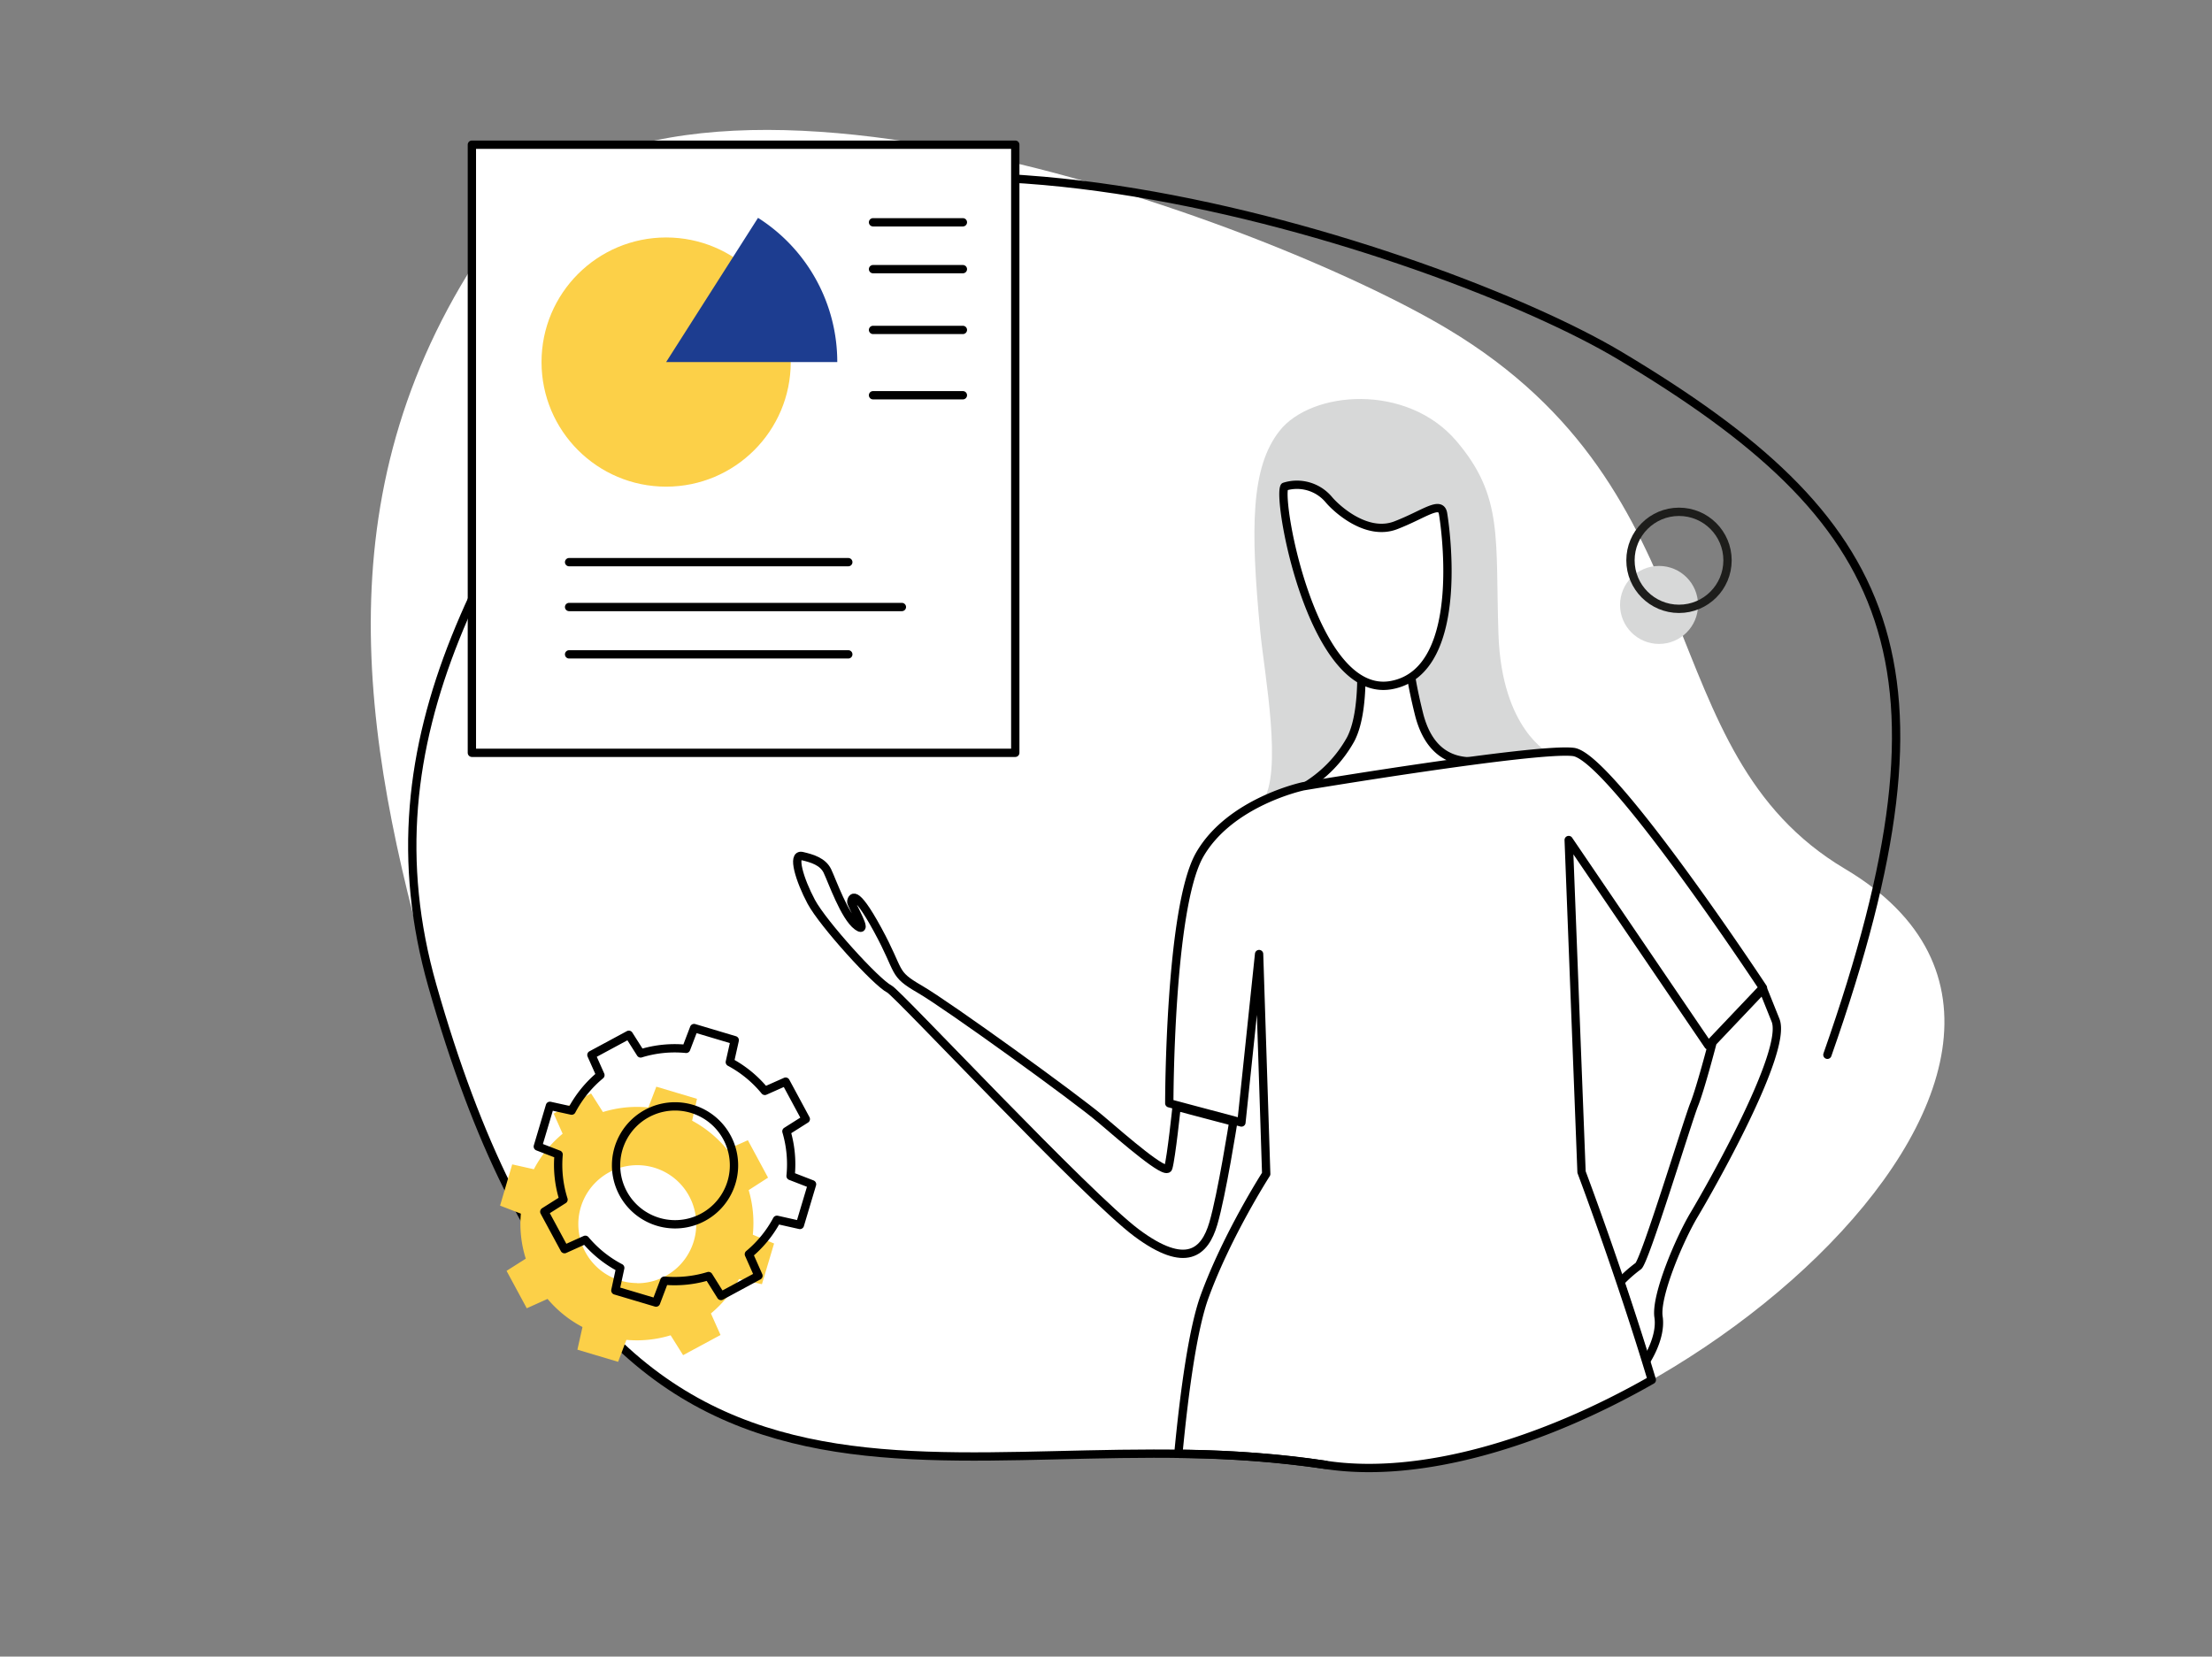
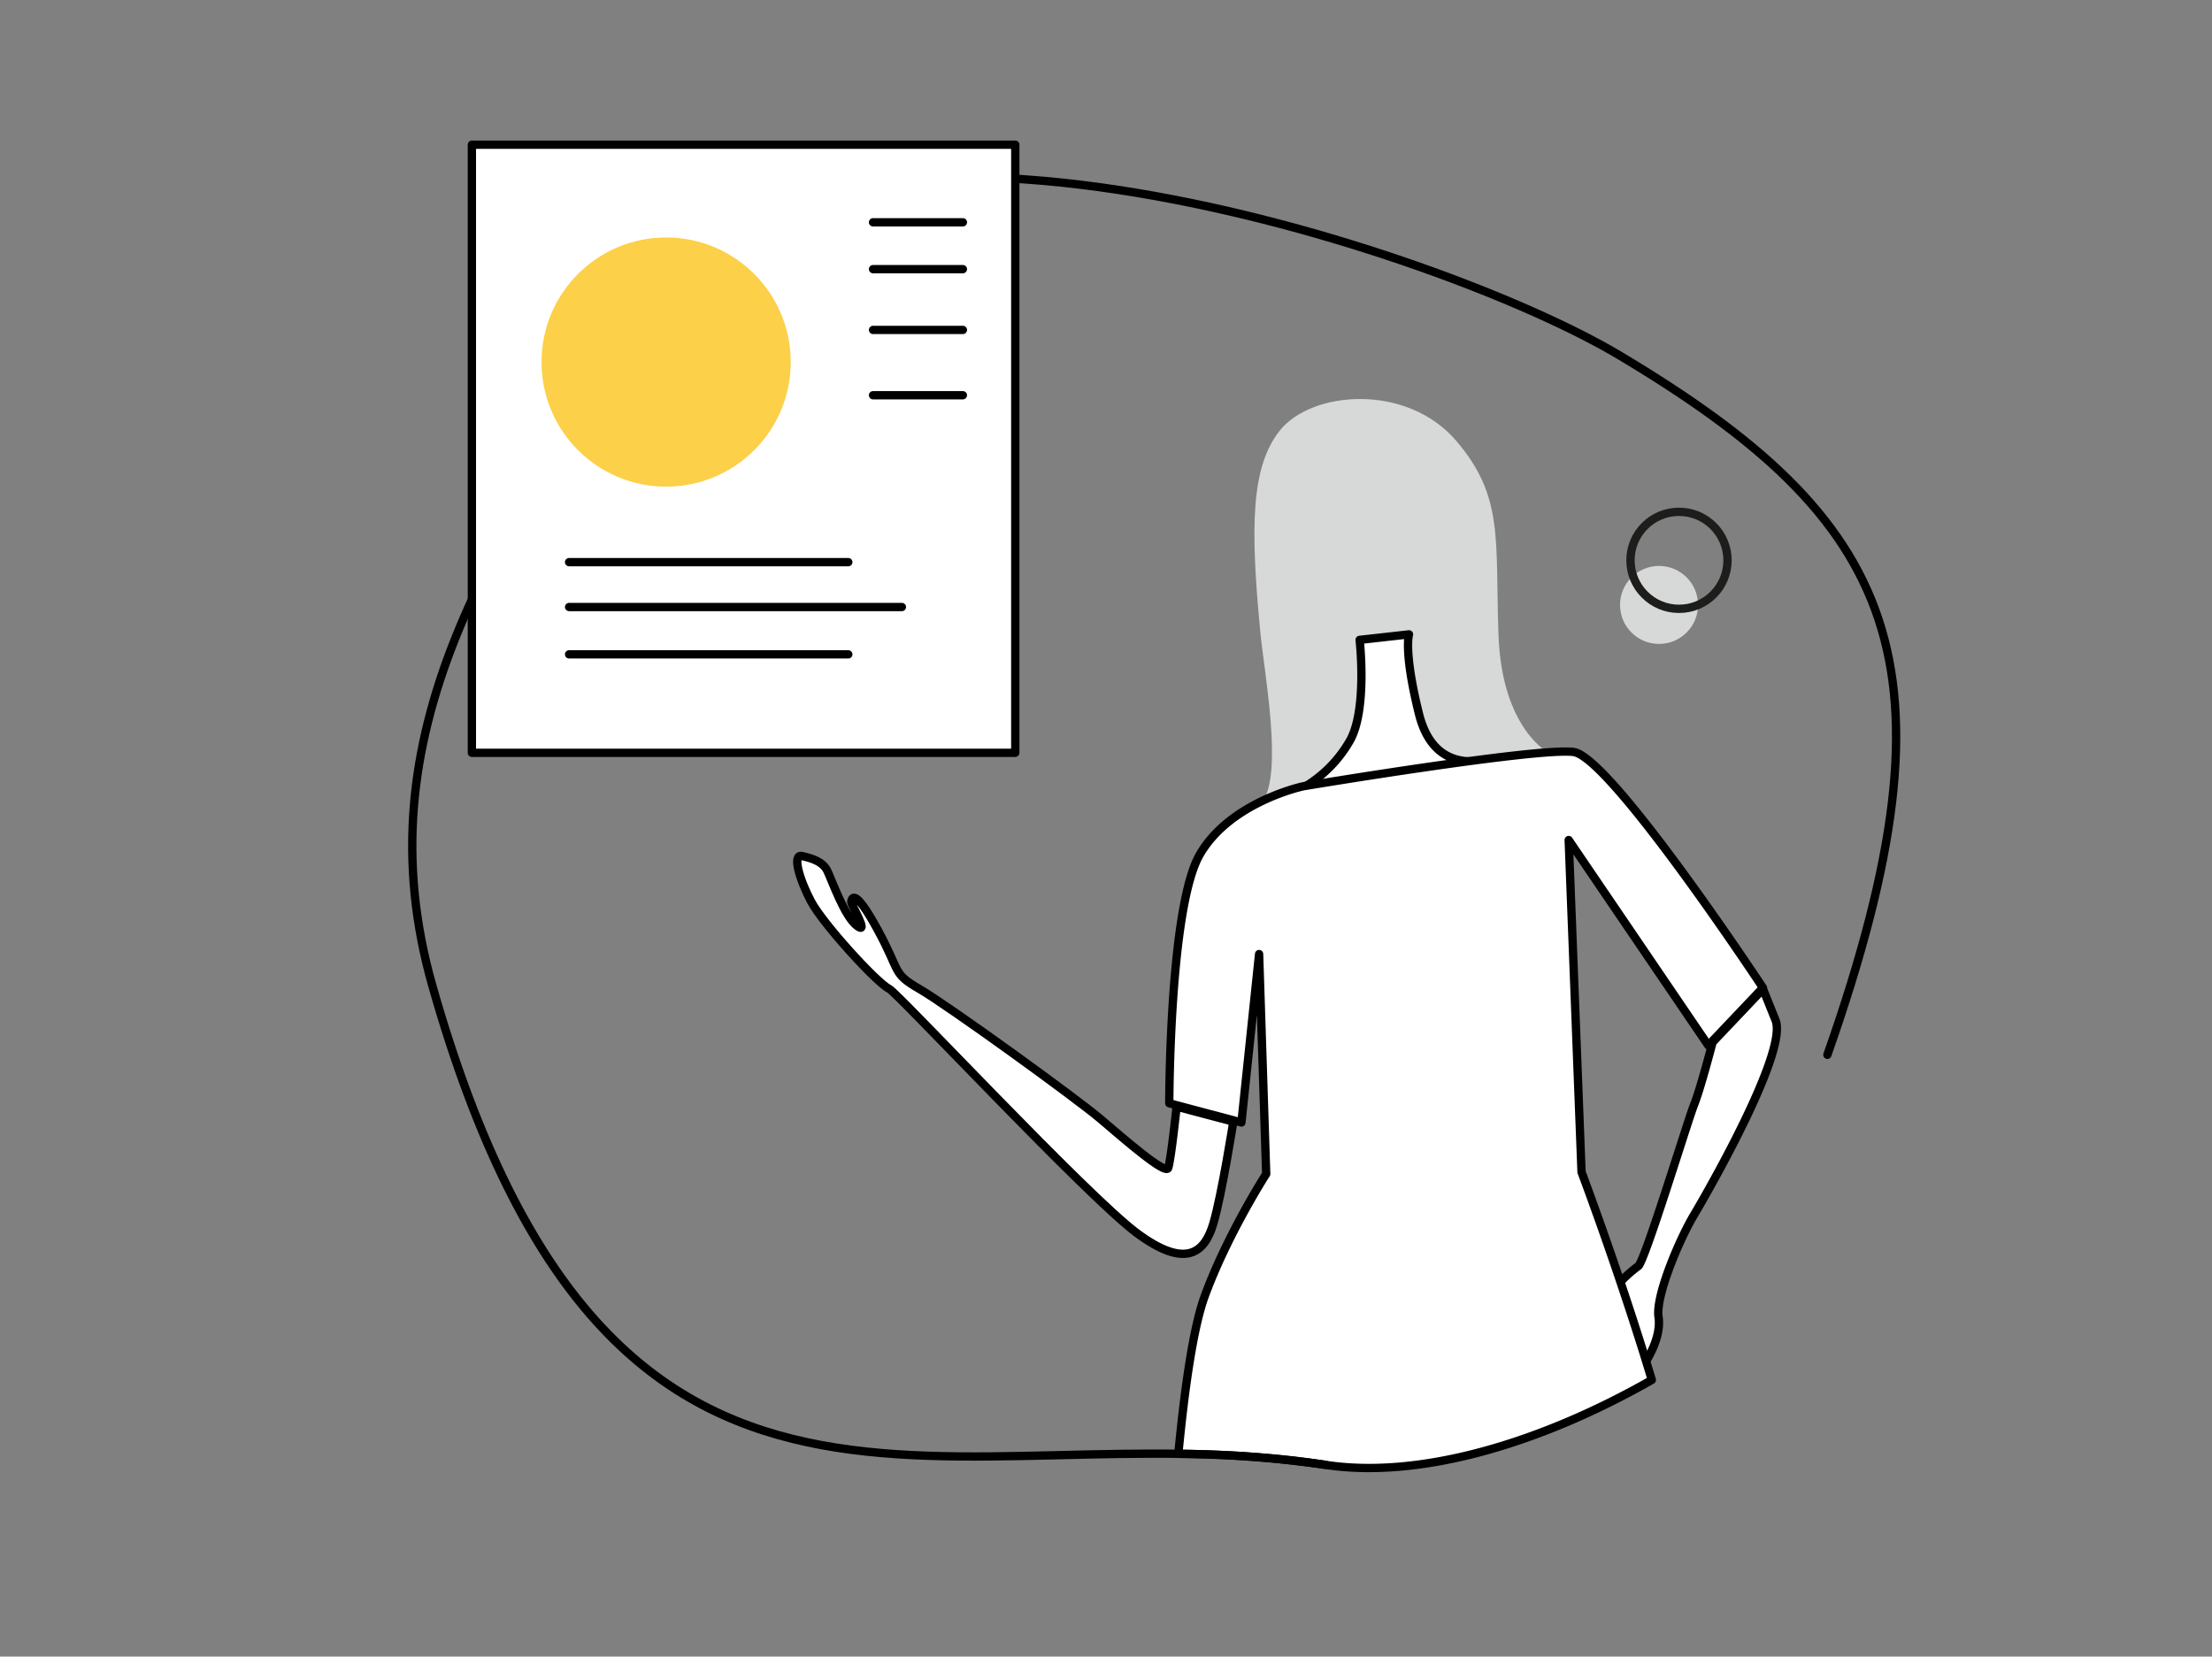
<svg xmlns="http://www.w3.org/2000/svg" id="Warstwa_1" data-name="Warstwa 1" viewBox="0 0 532 398.48">
  <rect x="0" y="0" width="532" height="398.48" fill="#808080" stroke="none" />
  <defs>
    <style>.cls-1,.cls-3{fill:#fff;}.cls-2{fill:#d7d8d8;}.cls-3,.cls-4{stroke:#000;}.cls-3,.cls-4,.cls-7{stroke-linecap:round;stroke-linejoin:round;stroke-width:2px;}.cls-4,.cls-7{fill:none;}.cls-5{fill:#fcd048;}.cls-6{fill:#1d3d90;}.cls-7{stroke:#1d1d1b;}</style>
  </defs>
-   <path class="cls-1" d="M443.74,209c-47.59-28.27-29.67-90.43-95.61-129.89-43.46-26-189.51-80.39-230.28-21.41S86.84,176.9,104,237.17c43.4,152.75,125.13,101.48,214.79,115.18C389.71,363.21,521.81,255.39,443.74,209Z" />
  <path class="cls-2" d="M316.91,200.59s-10.45-8.66-13.36-7.62c5.13-6.92.49-31.14-.46-41.16-2.38-24.92-2.25-39.39,4.64-48.16,7.6-9.68,30.59-11.59,42.55,2.44,11.4,13.38,9.32,23.44,10.11,46.5s12.33,28.65,12.33,28.65L368.57,193C349.42,194.89,316.91,200.59,316.91,200.59Z" />
  <path class="cls-3" d="M395.82,327.5s3.83-5.66,3.07-10.71,5-18.65,8.56-24.61,22.62-39.31,19.57-46.79l-3-7.48L411.89,250.7s-2.91,11.2-4.44,15S395.52,303.65,394,304.56a32.89,32.89,0,0,0-4.35,3.85Z" />
  <path class="cls-3" d="M296.62,269.8s-2.77,17.62-4.81,24.52-6.52,11.11-18.42,2.26-57.45-57.66-59.47-58.67c-3.2-1.61-16-15.74-18.81-21s-4.7-11.57-2.21-11,5,1.36,6.08,3.57,4.15,11.07,7.2,13.28-1.62-5.32-1.45-5.92.61-3.73,6.33,6.76,3.42,10.44,10.17,14.35,37.58,26.21,43.45,31.21,15.76,13.63,16.3,11.76c.73-2.54,2-14.73,2-14.73Z" />
  <path class="cls-3" d="M359.18,182.62c-2.68.21-14.25,3.79-17.92-10.94-3.71-14.91-2.39-19.09-2.39-19.09L327,153.92s1.85,16.17-2.13,23.86a30.61,30.61,0,0,1-11.39,11.66s1.85,5.3,23.59,2.92S359.18,182.62,359.18,182.62Z" />
-   <path class="cls-3" d="M347.09,123.7s6.36,37.64-12.46,41.09-27.57-44.54-25.71-47.72a10,10,0,0,1,10.71,3.16c2,2.35,9.17,8.77,16.06,6.12S346.63,120.19,347.09,123.7Z" />
  <path class="cls-3" d="M283.4,349.7h0a257.39,257.39,0,0,1,35.35,2.65c22.85,3.5,52.05-5.31,78.52-20.42-7.68-25.55-16.9-50-16.9-50l-3.09-79.87,33.57,49.39L424,237.6S387.32,182,378.44,180.88s-65,8.25-65,8.25-17.56,3.71-24.89,16.43-7.33,59.82-7.33,59.82L298.57,270l4.25-40.51,1.71,52.89S295.13,297,289.7,311.9C287,319.36,284.93,333.73,283.4,349.7Z" />
  <path class="cls-4" d="M439.5,253.72C472.8,159.06,455.58,125,389.64,85.57c-43.46-26-190.4-73.73-231.18-14.76S86.84,176.9,104,237.17c43.4,152.75,125.13,101.48,214.79,115.18" />
  <rect class="cls-3" x="113.49" y="34.8" width="130.69" height="146.28" />
  <line class="cls-3" x1="136.87" y1="135.22" x2="204.02" y2="135.22" />
  <line class="cls-3" x1="209.97" y1="53.47" x2="231.58" y2="53.47" />
  <line class="cls-3" x1="209.97" y1="64.74" x2="231.58" y2="64.74" />
  <line class="cls-3" x1="209.97" y1="79.36" x2="231.58" y2="79.36" />
  <line class="cls-3" x1="209.97" y1="95.07" x2="231.58" y2="95.07" />
  <line class="cls-3" x1="136.87" y1="146.01" x2="216.91" y2="146.01" />
  <line class="cls-3" x1="136.87" y1="157.4" x2="204.02" y2="157.4" />
  <circle class="cls-5" cx="160.21" cy="87.09" r="29.97" />
-   <path class="cls-6" d="M182.31,52.4l-22.1,34.69h41.16A41.08,41.08,0,0,0,182.31,52.4Z" />
-   <path class="cls-5" d="M181.06,297a27.84,27.84,0,0,0-1-10.73l4.66-3-4.85-9-5,2.23a28,28,0,0,0-8.41-6.93l1.17-5.26-9.78-2.92-1.91,5a27.74,27.74,0,0,0-10.93,1.1l-2.85-4.48-9,4.85,2.16,4.85a27.92,27.92,0,0,0-6.92,8.54l-5.21-1.17L120.27,290l5,1.93a27.84,27.84,0,0,0,1.18,10.83l-4.62,2.93,4.86,9,5-2.25a27.93,27.93,0,0,0,8.4,6.76l-1.22,5.45,9.79,2.92,2-5.28a27.75,27.75,0,0,0,10.63-1.1l3,4.78,9-4.85-2.31-5.18a27.93,27.93,0,0,0,6.76-8.28l5.51,1.24,2.92-9.79Zm-27.79,11.63a14.18,14.18,0,1,1,14.18-14.18A14.17,14.17,0,0,1,153.27,308.67Z" />
-   <path class="cls-4" d="M190.14,282.87a27.88,27.88,0,0,0-1-10.74l4.66-2.95-4.85-9-5,2.22a27.88,27.88,0,0,0-8.42-6.92l1.18-5.27-9.78-2.92-1.91,5a27.8,27.8,0,0,0-10.94,1.1l-2.84-4.48-9,4.85,2.16,4.85a28,28,0,0,0-6.92,8.54L132.26,266l-2.91,9.78,5,1.93a27.72,27.72,0,0,0,1.18,10.84l-4.62,2.92,4.86,9,5-2.25a27.81,27.81,0,0,0,8.4,6.76L148,310.41l9.78,2.91,2-5.27a28,28,0,0,0,10.63-1.11l3,4.79,9-4.86-2.3-5.18a27.77,27.77,0,0,0,6.75-8.28l5.52,1.24,2.92-9.78Zm-27.79,11.62a14.18,14.18,0,1,1,14.18-14.17A14.16,14.16,0,0,1,162.35,294.49Z" />
  <circle class="cls-2" cx="399.01" cy="145.51" r="9.38" />
  <circle class="cls-7" cx="403.81" cy="134.78" r="11.67" />
</svg>